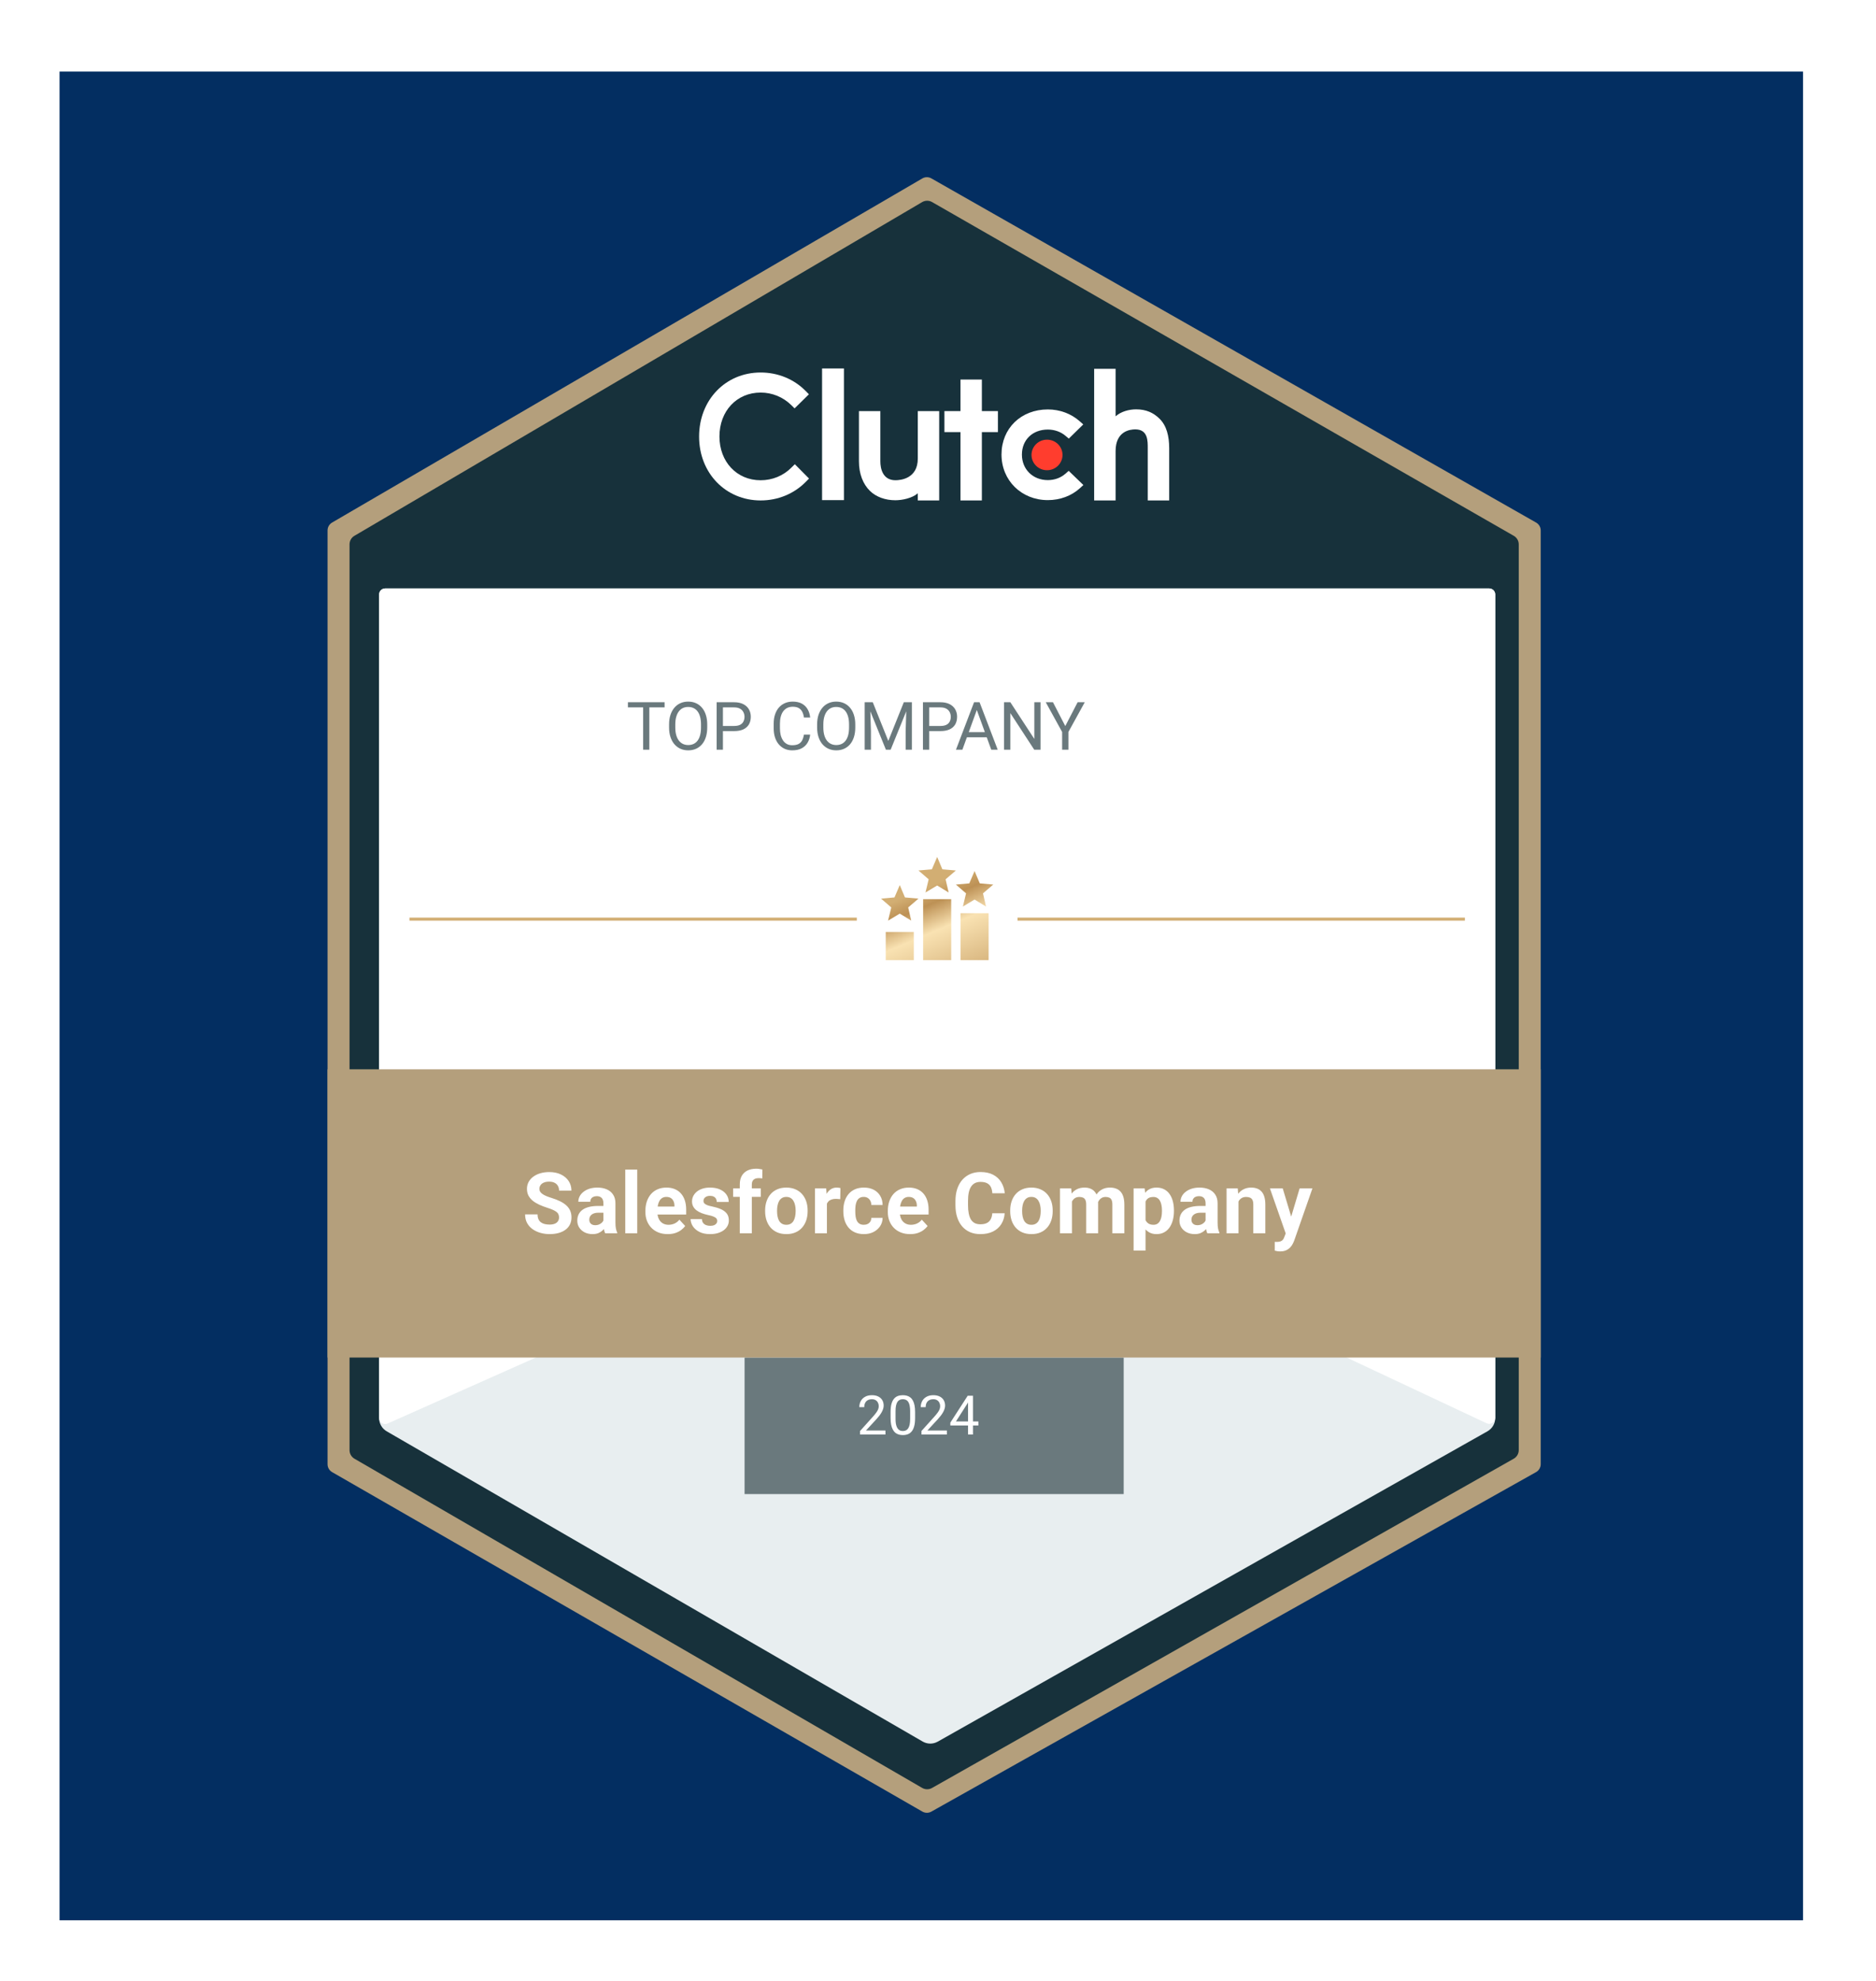
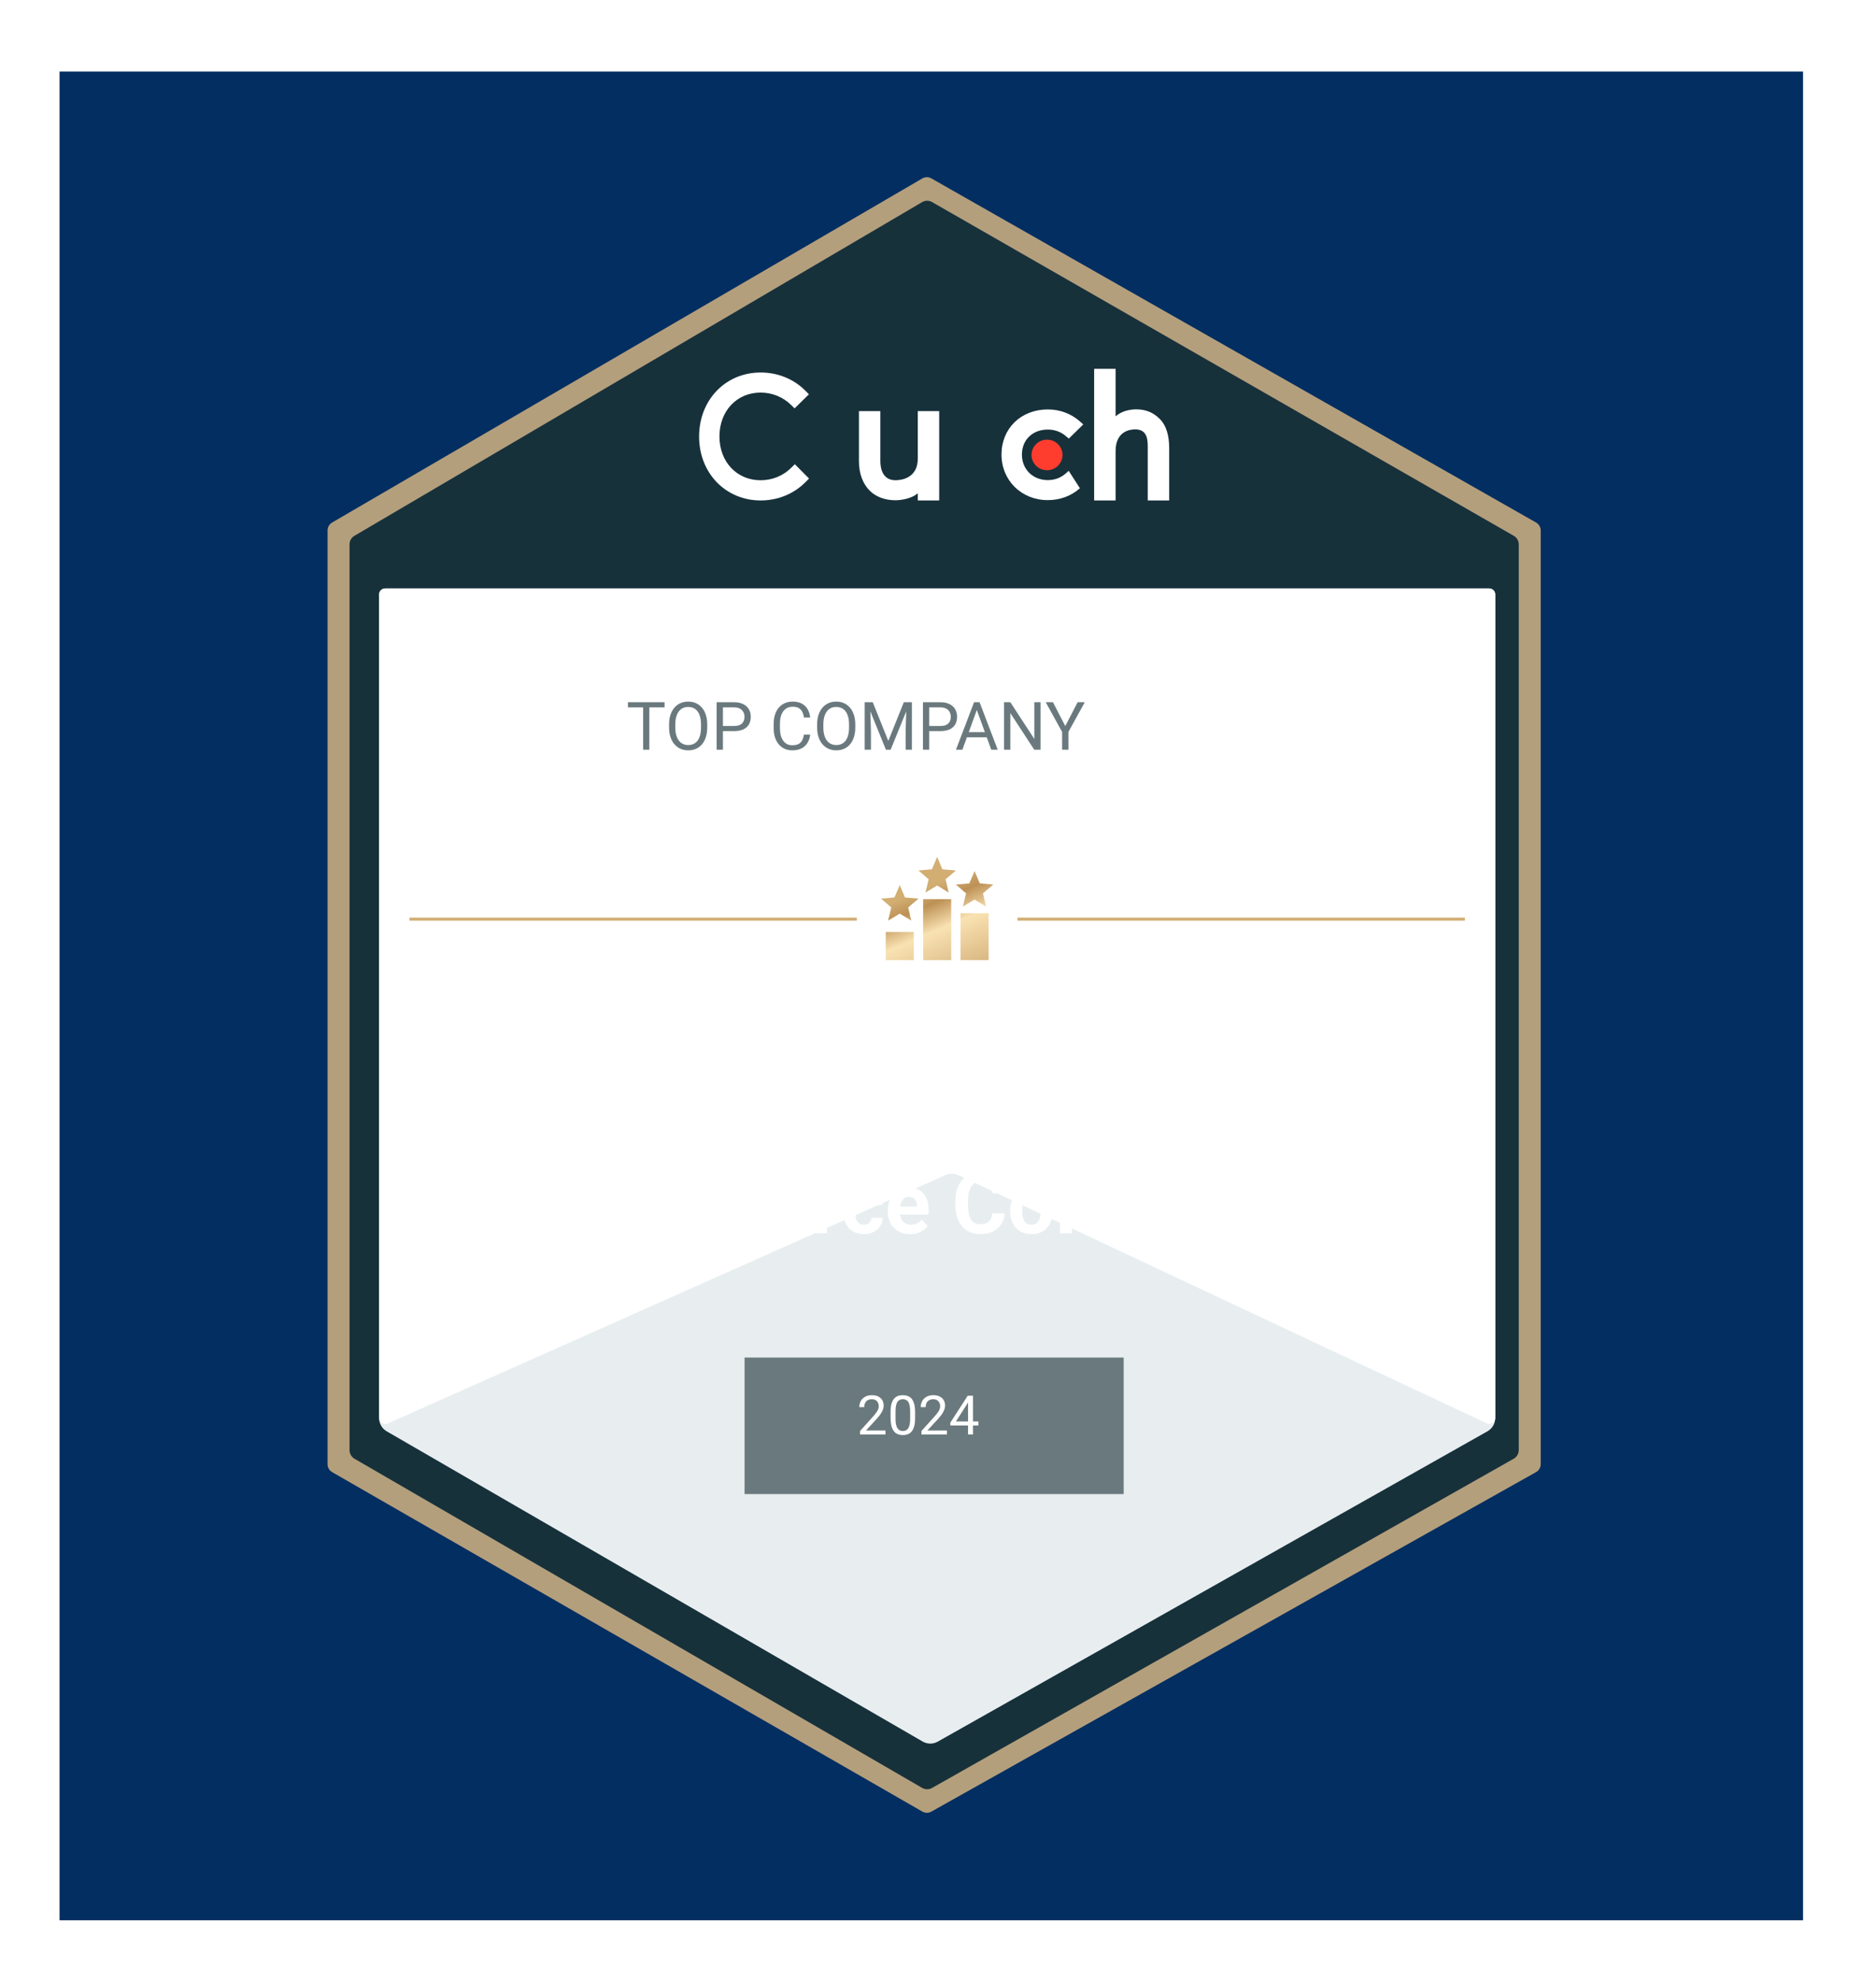
<svg xmlns="http://www.w3.org/2000/svg" width="126" height="133" viewBox="0 0 126 133" fill="none">
  <rect y="0.804" width="125.1" height="132.126" rx="4" fill="white" fill-opacity="0.3" />
  <rect x="4" y="4.804" width="117.1" height="124.126" fill="#032E61" />
  <g clip-path="url(#clip0_54_2973)">
    <path d="M22.303 35.085L61.946 11.981C62.134 11.871 62.366 11.87 62.556 11.978L103.173 35.086C103.364 35.195 103.481 35.398 103.481 35.618V98.305C103.481 98.526 103.362 98.73 103.17 98.838L62.553 121.634C62.365 121.74 62.136 121.738 61.949 121.631L22.306 98.839C22.117 98.73 22 98.528 22 98.309V35.613C22 35.396 22.116 35.195 22.303 35.085Z" fill="#B49F7C" />
    <path d="M23.829 36.019L61.962 13.613C62.152 13.502 62.386 13.501 62.576 13.61L101.647 36.02C101.837 36.129 101.954 36.331 101.954 36.55V97.362C101.954 97.582 101.835 97.786 101.644 97.894L62.573 120.002C62.384 120.109 62.153 120.107 61.965 119.999L23.832 97.895C23.644 97.786 23.528 97.584 23.528 97.366V36.546C23.528 36.33 23.642 36.129 23.829 36.019Z" fill="#17313B" stroke="#17313B" stroke-width="0.102" />
-     <path fill-rule="evenodd" clip-rule="evenodd" d="M55.214 33.578H56.682V24.739H55.214V33.578Z" fill="white" />
    <path fill-rule="evenodd" clip-rule="evenodd" d="M61.643 30.787C61.643 32.137 60.487 32.244 60.143 32.244C59.284 32.244 59.128 31.455 59.128 30.979V27.603H57.69V30.971C57.69 31.807 57.958 32.497 58.427 32.958C58.841 33.364 59.461 33.587 60.133 33.587C60.609 33.587 61.284 33.441 61.643 33.119V33.601H63.08V27.603H61.643V30.787Z" fill="white" />
-     <path fill-rule="evenodd" clip-rule="evenodd" d="M65.946 25.483H64.509V27.601H63.431V29.012H64.509V33.6H65.946V29.012H67.024V27.601H65.946V25.483Z" fill="white" />
-     <path fill-rule="evenodd" clip-rule="evenodd" d="M71.559 31.805C71.245 32.081 70.83 32.235 70.376 32.235C69.373 32.235 68.636 31.513 68.636 30.522C68.636 29.532 69.35 28.841 70.376 28.841C70.822 28.841 71.245 28.988 71.567 29.264L71.786 29.448L72.757 28.496L72.514 28.281C71.943 27.774 71.183 27.49 70.376 27.49C68.574 27.49 67.265 28.764 67.265 30.515C67.265 32.258 68.605 33.578 70.376 33.578C71.198 33.578 71.966 33.294 72.53 32.779L72.765 32.565L71.778 31.613L71.559 31.805Z" fill="white" />
+     <path fill-rule="evenodd" clip-rule="evenodd" d="M71.559 31.805C71.245 32.081 70.83 32.235 70.376 32.235C69.373 32.235 68.636 31.513 68.636 30.522C68.636 29.532 69.35 28.841 70.376 28.841C70.822 28.841 71.245 28.988 71.567 29.264L71.786 29.448L72.757 28.496L72.514 28.281C71.943 27.774 71.183 27.49 70.376 27.49C68.574 27.49 67.265 28.764 67.265 30.515C67.265 32.258 68.605 33.578 70.376 33.578C71.198 33.578 71.966 33.294 72.53 32.779L71.778 31.613L71.559 31.805Z" fill="white" />
    <path fill-rule="evenodd" clip-rule="evenodd" d="M77.88 28.114C77.465 27.707 76.979 27.484 76.306 27.484C75.829 27.484 75.288 27.63 74.928 27.953V24.762H73.488V33.6H74.928V30.289C74.928 28.937 75.906 28.829 76.251 28.829C77.111 28.829 77.088 29.621 77.088 30.097V33.6H78.528V30.105C78.528 29.267 78.349 28.575 77.88 28.114Z" fill="white" />
    <path fill-rule="evenodd" clip-rule="evenodd" d="M70.322 29.519C70.897 29.519 71.363 29.978 71.363 30.545C71.363 31.112 70.897 31.571 70.322 31.571C69.747 31.571 69.281 31.112 69.281 30.545C69.281 29.978 69.747 29.519 70.322 29.519Z" fill="#FF3D2E" />
    <path fill-rule="evenodd" clip-rule="evenodd" d="M53.158 31.391C52.611 31.945 51.869 32.245 51.088 32.245C49.485 32.245 48.321 31.006 48.321 29.305C48.321 27.596 49.485 26.357 51.088 26.357C51.861 26.357 52.595 26.657 53.15 27.203L53.368 27.419L54.33 26.472L54.119 26.257C53.322 25.448 52.243 25.01 51.088 25.01C48.727 25.01 46.954 26.857 46.954 29.312C46.954 31.76 48.735 33.6 51.088 33.6C52.252 33.6 53.33 33.154 54.127 32.346L54.338 32.13L53.385 31.168L53.158 31.391Z" fill="white" />
    <g filter="url(#filter0_d_54_2973)">
      <path d="M25.87 39.508H63.945H100.018C100.243 39.508 100.426 39.69 100.426 39.915V95.209C100.426 95.576 100.228 95.915 99.908 96.096L62.982 116.935C62.668 117.112 62.284 117.11 61.971 116.929L25.971 96.098C25.657 95.916 25.463 95.58 25.463 95.216V39.915C25.463 39.69 25.645 39.508 25.87 39.508Z" fill="#E8EEF0" />
    </g>
    <path d="M25.87 39.508H63.945H100.018C100.243 39.508 100.426 39.69 100.426 39.915V95.19C100.426 95.489 100.115 95.686 99.845 95.559L64.366 78.897C64.099 78.772 63.789 78.768 63.519 78.889L26.036 95.577C25.767 95.697 25.463 95.499 25.463 95.205V39.915C25.463 39.69 25.645 39.508 25.87 39.508Z" fill="white" />
    <path d="M43.612 47.149V50.335H43.196V47.149H43.612ZM44.636 47.149V47.495H42.174V47.149H44.636ZM47.5 48.642V48.843C47.5 49.082 47.47 49.297 47.41 49.486C47.351 49.676 47.265 49.837 47.152 49.97C47.04 50.103 46.905 50.204 46.748 50.274C46.591 50.344 46.416 50.379 46.222 50.379C46.034 50.379 45.861 50.344 45.704 50.274C45.548 50.204 45.412 50.103 45.297 49.97C45.183 49.837 45.095 49.676 45.032 49.486C44.969 49.297 44.938 49.082 44.938 48.843V48.642C44.938 48.403 44.968 48.189 45.03 48.001C45.093 47.811 45.181 47.65 45.294 47.517C45.408 47.383 45.543 47.281 45.699 47.211C45.857 47.141 46.03 47.106 46.218 47.106C46.412 47.106 46.587 47.141 46.743 47.211C46.901 47.281 47.036 47.383 47.148 47.517C47.262 47.65 47.349 47.811 47.408 48.001C47.47 48.189 47.5 48.403 47.5 48.642ZM47.082 48.843V48.637C47.082 48.448 47.063 48.28 47.023 48.134C46.985 47.988 46.929 47.866 46.855 47.767C46.78 47.667 46.689 47.592 46.581 47.541C46.475 47.49 46.354 47.465 46.218 47.465C46.087 47.465 45.968 47.49 45.861 47.541C45.756 47.592 45.666 47.667 45.59 47.767C45.516 47.866 45.458 47.988 45.417 48.134C45.376 48.28 45.356 48.448 45.356 48.637V48.843C45.356 49.034 45.376 49.203 45.417 49.351C45.458 49.497 45.516 49.62 45.592 49.721C45.669 49.82 45.761 49.895 45.866 49.946C45.972 49.997 46.091 50.023 46.222 50.023C46.359 50.023 46.481 49.997 46.588 49.946C46.694 49.895 46.784 49.82 46.857 49.721C46.931 49.62 46.987 49.497 47.025 49.351C47.063 49.203 47.082 49.034 47.082 48.843ZM49.308 49.086H48.456V48.742H49.308C49.473 48.742 49.606 48.716 49.708 48.664C49.81 48.611 49.885 48.538 49.931 48.445C49.98 48.352 50.004 48.245 50.004 48.125C50.004 48.016 49.98 47.913 49.931 47.817C49.885 47.721 49.81 47.643 49.708 47.585C49.606 47.525 49.473 47.495 49.308 47.495H48.555V50.335H48.133V47.149H49.308C49.548 47.149 49.752 47.191 49.918 47.274C50.084 47.357 50.211 47.472 50.297 47.62C50.383 47.766 50.426 47.933 50.426 48.121C50.426 48.325 50.383 48.499 50.297 48.644C50.211 48.788 50.084 48.898 49.918 48.974C49.752 49.049 49.548 49.086 49.308 49.086ZM53.995 49.322H54.415C54.393 49.524 54.336 49.704 54.242 49.863C54.149 50.022 54.017 50.148 53.846 50.241C53.675 50.333 53.462 50.379 53.207 50.379C53.02 50.379 52.85 50.344 52.697 50.274C52.546 50.204 52.415 50.105 52.306 49.977C52.196 49.847 52.112 49.691 52.052 49.511C51.993 49.328 51.964 49.125 51.964 48.902V48.585C51.964 48.362 51.993 48.16 52.052 47.979C52.112 47.796 52.197 47.64 52.308 47.511C52.42 47.381 52.555 47.281 52.713 47.211C52.87 47.141 53.047 47.106 53.244 47.106C53.485 47.106 53.688 47.151 53.855 47.241C54.021 47.332 54.15 47.457 54.242 47.618C54.336 47.777 54.393 47.961 54.415 48.171H53.995C53.974 48.023 53.937 47.895 53.881 47.788C53.826 47.68 53.747 47.597 53.645 47.539C53.543 47.48 53.409 47.451 53.244 47.451C53.103 47.451 52.978 47.478 52.87 47.532C52.764 47.586 52.674 47.663 52.601 47.762C52.529 47.861 52.475 47.98 52.439 48.119C52.403 48.257 52.384 48.411 52.384 48.581V48.902C52.384 49.058 52.4 49.205 52.432 49.342C52.466 49.479 52.516 49.599 52.584 49.703C52.651 49.807 52.736 49.888 52.84 49.948C52.943 50.007 53.066 50.036 53.207 50.036C53.387 50.036 53.529 50.007 53.636 49.95C53.742 49.893 53.823 49.812 53.877 49.705C53.932 49.599 53.972 49.471 53.995 49.322ZM57.444 48.642V48.843C57.444 49.082 57.414 49.297 57.354 49.486C57.294 49.676 57.208 49.837 57.096 49.97C56.983 50.103 56.848 50.204 56.691 50.274C56.535 50.344 56.36 50.379 56.166 50.379C55.977 50.379 55.805 50.344 55.647 50.274C55.491 50.204 55.355 50.103 55.24 49.97C55.126 49.837 55.038 49.676 54.975 49.486C54.913 49.297 54.881 49.082 54.881 48.843V48.642C54.881 48.403 54.912 48.189 54.973 48.001C55.036 47.811 55.124 47.65 55.238 47.517C55.352 47.383 55.486 47.281 55.643 47.211C55.8 47.141 55.973 47.106 56.161 47.106C56.355 47.106 56.53 47.141 56.686 47.211C56.844 47.281 56.979 47.383 57.091 47.517C57.205 47.65 57.292 47.811 57.352 48.001C57.413 48.189 57.444 48.403 57.444 48.642ZM57.026 48.843V48.637C57.026 48.448 57.006 48.28 56.967 48.134C56.929 47.988 56.872 47.866 56.798 47.767C56.724 47.667 56.632 47.592 56.525 47.541C56.418 47.49 56.297 47.465 56.161 47.465C56.03 47.465 55.911 47.49 55.805 47.541C55.7 47.592 55.609 47.667 55.533 47.767C55.459 47.866 55.401 47.988 55.36 48.134C55.319 48.28 55.299 48.448 55.299 48.637V48.843C55.299 49.034 55.319 49.203 55.36 49.351C55.401 49.497 55.459 49.62 55.535 49.721C55.613 49.82 55.704 49.895 55.809 49.946C55.915 49.997 56.034 50.023 56.166 50.023C56.303 50.023 56.425 49.997 56.531 49.946C56.638 49.895 56.727 49.82 56.8 49.721C56.875 49.62 56.931 49.497 56.969 49.351C57.007 49.203 57.026 49.034 57.026 48.843ZM58.209 47.149H58.619L59.662 49.747L60.704 47.149H61.115L59.82 50.335H59.501L58.209 47.149ZM58.076 47.149H58.437L58.496 49.093V50.335H58.076V47.149ZM60.886 47.149H61.247V50.335H60.827V49.093L60.886 47.149ZM63.163 49.086H62.312V48.742H63.163C63.328 48.742 63.462 48.716 63.564 48.664C63.666 48.611 63.74 48.538 63.787 48.445C63.835 48.352 63.859 48.245 63.859 48.125C63.859 48.016 63.835 47.913 63.787 47.817C63.74 47.721 63.666 47.643 63.564 47.585C63.462 47.525 63.328 47.495 63.163 47.495H62.411V50.335H61.989V47.149H63.163C63.404 47.149 63.608 47.191 63.774 47.274C63.94 47.357 64.067 47.472 64.153 47.62C64.239 47.766 64.282 47.933 64.282 48.121C64.282 48.325 64.239 48.499 64.153 48.644C64.067 48.788 63.94 48.898 63.774 48.974C63.608 49.049 63.404 49.086 63.163 49.086ZM65.693 47.432L64.638 50.335H64.207L65.422 47.149H65.7L65.693 47.432ZM66.577 50.335L65.52 47.432L65.514 47.149H65.792L67.01 50.335H66.577ZM66.522 49.156V49.502H64.733V49.156H66.522ZM69.888 47.149V50.335H69.463L67.859 47.878V50.335H67.437V47.149H67.859L69.47 49.613V47.149H69.888ZM70.722 47.149L71.549 48.749L72.378 47.149H72.857L71.759 49.145V50.335H71.337V49.145L70.238 47.149H70.722Z" fill="#6A797D" />
    <path d="M50.009 91.147H75.472V100.313H50.009V91.147Z" fill="#6A797D" />
-     <path d="M22 71.794H103.481V91.146H22V71.794Z" fill="#B49F7C" />
    <path d="M37.548 81.743C37.548 81.67 37.536 81.605 37.514 81.548C37.494 81.488 37.455 81.434 37.397 81.386C37.34 81.336 37.259 81.287 37.155 81.239C37.051 81.19 36.916 81.14 36.751 81.088C36.567 81.029 36.393 80.962 36.227 80.888C36.064 80.813 35.919 80.727 35.793 80.629C35.669 80.528 35.57 80.412 35.498 80.281C35.427 80.149 35.392 79.996 35.392 79.821C35.392 79.652 35.429 79.499 35.503 79.361C35.578 79.222 35.682 79.103 35.815 79.005C35.949 78.905 36.107 78.828 36.289 78.774C36.472 78.72 36.674 78.693 36.893 78.693C37.192 78.693 37.453 78.747 37.676 78.855C37.898 78.962 38.071 79.11 38.194 79.297C38.318 79.485 38.38 79.699 38.38 79.941H37.55C37.55 79.822 37.525 79.718 37.475 79.629C37.427 79.538 37.353 79.466 37.252 79.414C37.154 79.362 37.029 79.336 36.879 79.336C36.734 79.336 36.614 79.359 36.517 79.403C36.421 79.446 36.348 79.504 36.3 79.579C36.252 79.651 36.227 79.733 36.227 79.824C36.227 79.892 36.244 79.955 36.278 80.01C36.313 80.066 36.365 80.118 36.434 80.166C36.502 80.215 36.587 80.26 36.687 80.303C36.787 80.346 36.903 80.387 37.035 80.428C37.256 80.495 37.45 80.57 37.617 80.654C37.786 80.737 37.927 80.831 38.041 80.935C38.154 81.039 38.239 81.157 38.297 81.289C38.354 81.421 38.383 81.57 38.383 81.737C38.383 81.913 38.349 82.071 38.28 82.21C38.211 82.35 38.112 82.468 37.982 82.564C37.852 82.661 37.697 82.734 37.517 82.784C37.337 82.834 37.135 82.859 36.913 82.859C36.712 82.859 36.514 82.833 36.319 82.781C36.124 82.728 35.947 82.647 35.787 82.539C35.63 82.431 35.503 82.294 35.409 82.127C35.314 81.96 35.267 81.762 35.267 81.534H36.105C36.105 81.66 36.124 81.767 36.163 81.854C36.202 81.941 36.257 82.012 36.328 82.066C36.4 82.12 36.486 82.159 36.584 82.183C36.684 82.207 36.794 82.219 36.913 82.219C37.057 82.219 37.176 82.198 37.269 82.158C37.364 82.117 37.433 82.06 37.478 81.988C37.524 81.915 37.548 81.834 37.548 81.743ZM40.528 82.124V80.782C40.528 80.685 40.512 80.603 40.48 80.534C40.449 80.463 40.399 80.409 40.333 80.37C40.268 80.331 40.183 80.311 40.079 80.311C39.99 80.311 39.913 80.327 39.848 80.359C39.783 80.388 39.733 80.432 39.698 80.489C39.662 80.545 39.645 80.611 39.645 80.687H38.843C38.843 80.559 38.872 80.437 38.932 80.322C38.991 80.207 39.078 80.106 39.191 80.019C39.304 79.93 39.439 79.86 39.594 79.81C39.752 79.76 39.929 79.735 40.124 79.735C40.358 79.735 40.566 79.774 40.748 79.852C40.929 79.93 41.072 80.046 41.176 80.203C41.282 80.359 41.335 80.553 41.335 80.787V82.077C41.335 82.242 41.345 82.378 41.366 82.483C41.386 82.587 41.416 82.678 41.455 82.756V82.804H40.645C40.605 82.722 40.576 82.62 40.555 82.497C40.537 82.373 40.528 82.249 40.528 82.124ZM40.633 80.968L40.639 81.422H40.191C40.085 81.422 39.993 81.434 39.915 81.459C39.837 81.483 39.773 81.517 39.723 81.562C39.672 81.604 39.635 81.654 39.611 81.712C39.589 81.769 39.578 81.833 39.578 81.901C39.578 81.97 39.594 82.032 39.625 82.088C39.657 82.142 39.702 82.184 39.762 82.216C39.821 82.246 39.891 82.261 39.971 82.261C40.091 82.261 40.196 82.237 40.285 82.188C40.374 82.14 40.443 82.081 40.491 82.01C40.541 81.939 40.567 81.873 40.569 81.809L40.781 82.149C40.751 82.225 40.71 82.304 40.658 82.386C40.608 82.468 40.544 82.545 40.466 82.617C40.388 82.688 40.294 82.746 40.185 82.793C40.075 82.837 39.945 82.859 39.795 82.859C39.604 82.859 39.43 82.821 39.274 82.745C39.12 82.667 38.998 82.561 38.907 82.425C38.818 82.288 38.773 82.132 38.773 81.957C38.773 81.799 38.803 81.659 38.862 81.537C38.922 81.414 39.009 81.311 39.124 81.227C39.241 81.142 39.387 81.078 39.561 81.035C39.736 80.991 39.938 80.968 40.168 80.968H40.633ZM42.8 78.526V82.804H41.995V78.526H42.8ZM44.85 82.859C44.616 82.859 44.406 82.822 44.22 82.748C44.035 82.672 43.877 82.567 43.747 82.433C43.619 82.3 43.52 82.145 43.452 81.968C43.383 81.79 43.349 81.601 43.349 81.4V81.289C43.349 81.06 43.381 80.851 43.446 80.662C43.511 80.473 43.604 80.308 43.725 80.169C43.847 80.03 43.996 79.923 44.17 79.849C44.345 79.773 44.542 79.735 44.761 79.735C44.974 79.735 45.164 79.77 45.329 79.841C45.494 79.911 45.632 80.011 45.744 80.141C45.857 80.271 45.943 80.427 46 80.609C46.058 80.789 46.086 80.99 46.086 81.211V81.545H43.691V81.01H45.298V80.949C45.298 80.838 45.278 80.738 45.237 80.651C45.198 80.562 45.139 80.491 45.059 80.439C44.979 80.387 44.877 80.361 44.752 80.361C44.647 80.361 44.556 80.385 44.479 80.431C44.403 80.477 44.341 80.542 44.293 80.626C44.246 80.709 44.211 80.808 44.187 80.921C44.165 81.032 44.154 81.155 44.154 81.289V81.4C44.154 81.521 44.17 81.632 44.204 81.734C44.239 81.836 44.288 81.925 44.351 81.999C44.416 82.073 44.494 82.131 44.585 82.171C44.678 82.212 44.783 82.233 44.9 82.233C45.045 82.233 45.179 82.205 45.304 82.149C45.43 82.092 45.539 82.005 45.63 81.89L46.02 82.314C45.956 82.404 45.87 82.492 45.761 82.575C45.653 82.659 45.523 82.728 45.371 82.781C45.218 82.833 45.045 82.859 44.85 82.859ZM48.172 81.971C48.172 81.913 48.156 81.861 48.122 81.815C48.089 81.769 48.027 81.726 47.936 81.687C47.846 81.646 47.718 81.609 47.548 81.576C47.396 81.542 47.254 81.5 47.122 81.45C46.992 81.398 46.879 81.336 46.783 81.264C46.688 81.191 46.614 81.106 46.56 81.007C46.506 80.907 46.479 80.793 46.479 80.665C46.479 80.539 46.506 80.42 46.56 80.308C46.616 80.197 46.694 80.099 46.797 80.013C46.901 79.926 47.027 79.858 47.175 79.81C47.326 79.76 47.495 79.735 47.682 79.735C47.944 79.735 48.169 79.776 48.356 79.86C48.546 79.944 48.69 80.059 48.791 80.205C48.893 80.35 48.944 80.515 48.944 80.701H48.142C48.142 80.623 48.125 80.553 48.092 80.492C48.06 80.429 48.01 80.38 47.941 80.344C47.874 80.307 47.787 80.289 47.679 80.289C47.59 80.289 47.513 80.305 47.448 80.336C47.383 80.366 47.333 80.407 47.298 80.459C47.264 80.509 47.248 80.565 47.248 80.626C47.248 80.672 47.257 80.714 47.276 80.751C47.296 80.786 47.328 80.819 47.373 80.849C47.418 80.878 47.475 80.906 47.546 80.932C47.618 80.956 47.707 80.979 47.813 80.999C48.03 81.044 48.224 81.102 48.395 81.174C48.566 81.245 48.702 81.342 48.802 81.464C48.902 81.585 48.952 81.743 48.952 81.94C48.952 82.074 48.922 82.197 48.863 82.308C48.804 82.419 48.718 82.517 48.607 82.6C48.495 82.682 48.362 82.746 48.206 82.793C48.052 82.837 47.878 82.859 47.685 82.859C47.405 82.859 47.167 82.809 46.972 82.709C46.779 82.609 46.632 82.482 46.532 82.328C46.434 82.171 46.384 82.012 46.384 81.849H47.145C47.148 81.958 47.176 82.046 47.228 82.113C47.282 82.18 47.35 82.228 47.432 82.258C47.515 82.288 47.605 82.302 47.702 82.302C47.806 82.302 47.892 82.288 47.961 82.261C48.029 82.231 48.081 82.192 48.117 82.144C48.154 82.094 48.172 82.036 48.172 81.971ZM50.495 82.804H49.687V79.523C49.687 79.295 49.732 79.102 49.821 78.947C49.912 78.789 50.039 78.67 50.203 78.59C50.368 78.508 50.564 78.467 50.79 78.467C50.865 78.467 50.936 78.473 51.005 78.484C51.073 78.493 51.14 78.505 51.205 78.52L51.197 79.125C51.162 79.115 51.124 79.109 51.086 79.105C51.047 79.102 51.001 79.1 50.949 79.1C50.852 79.1 50.77 79.116 50.701 79.15C50.634 79.181 50.583 79.229 50.548 79.292C50.513 79.355 50.495 79.432 50.495 79.523V82.804ZM51.097 79.79V80.359H49.239V79.79H51.097ZM51.389 81.328V81.269C51.389 81.048 51.421 80.845 51.484 80.659C51.547 80.472 51.639 80.309 51.76 80.172C51.88 80.034 52.029 79.928 52.205 79.852C52.382 79.774 52.584 79.735 52.812 79.735C53.041 79.735 53.244 79.774 53.422 79.852C53.6 79.928 53.75 80.034 53.87 80.172C53.993 80.309 54.086 80.472 54.149 80.659C54.212 80.845 54.244 81.048 54.244 81.269V81.328C54.244 81.547 54.212 81.75 54.149 81.938C54.086 82.123 53.993 82.286 53.87 82.425C53.75 82.562 53.601 82.669 53.425 82.745C53.248 82.821 53.046 82.859 52.818 82.859C52.589 82.859 52.386 82.821 52.208 82.745C52.032 82.669 51.882 82.562 51.76 82.425C51.639 82.286 51.547 82.123 51.484 81.938C51.421 81.75 51.389 81.547 51.389 81.328ZM52.191 81.269V81.328C52.191 81.454 52.202 81.572 52.225 81.681C52.247 81.791 52.282 81.887 52.33 81.971C52.38 82.053 52.446 82.117 52.525 82.163C52.605 82.21 52.703 82.233 52.818 82.233C52.929 82.233 53.025 82.21 53.105 82.163C53.184 82.117 53.248 82.053 53.297 81.971C53.345 81.887 53.38 81.791 53.403 81.681C53.427 81.572 53.439 81.454 53.439 81.328V81.269C53.439 81.147 53.427 81.031 53.403 80.924C53.38 80.814 53.344 80.718 53.294 80.634C53.246 80.549 53.182 80.482 53.102 80.434C53.022 80.385 52.925 80.361 52.812 80.361C52.699 80.361 52.602 80.385 52.523 80.434C52.445 80.482 52.38 80.549 52.33 80.634C52.282 80.718 52.247 80.814 52.225 80.924C52.202 81.031 52.191 81.147 52.191 81.269ZM55.539 80.448V82.804H54.737V79.79H55.491L55.539 80.448ZM56.447 79.771L56.433 80.514C56.394 80.509 56.346 80.504 56.291 80.501C56.237 80.495 56.188 80.492 56.143 80.492C56.03 80.492 55.931 80.507 55.848 80.537C55.766 80.565 55.697 80.606 55.642 80.662C55.588 80.718 55.547 80.785 55.519 80.865C55.493 80.945 55.478 81.036 55.475 81.138L55.313 81.088C55.313 80.893 55.333 80.714 55.372 80.551C55.411 80.385 55.467 80.242 55.541 80.119C55.618 79.996 55.711 79.902 55.82 79.835C55.93 79.768 56.055 79.735 56.196 79.735C56.241 79.735 56.286 79.738 56.333 79.746C56.379 79.751 56.417 79.76 56.447 79.771ZM58.015 82.233C58.113 82.233 58.2 82.214 58.276 82.177C58.352 82.138 58.412 82.084 58.455 82.016C58.499 81.945 58.522 81.862 58.524 81.768H59.279C59.277 81.979 59.221 82.168 59.109 82.333C58.998 82.496 58.848 82.626 58.661 82.72C58.473 82.813 58.263 82.859 58.031 82.859C57.797 82.859 57.593 82.82 57.419 82.742C57.246 82.665 57.102 82.557 56.987 82.419C56.872 82.28 56.785 82.119 56.728 81.935C56.67 81.749 56.642 81.55 56.642 81.339V81.258C56.642 81.044 56.67 80.846 56.728 80.662C56.785 80.476 56.872 80.315 56.987 80.177C57.102 80.038 57.246 79.93 57.419 79.852C57.591 79.774 57.794 79.735 58.026 79.735C58.273 79.735 58.489 79.782 58.675 79.877C58.862 79.971 59.009 80.107 59.115 80.283C59.222 80.458 59.277 80.665 59.279 80.904H58.524C58.522 80.804 58.501 80.713 58.46 80.631C58.421 80.55 58.364 80.485 58.288 80.436C58.213 80.386 58.121 80.361 58.012 80.361C57.895 80.361 57.799 80.386 57.725 80.436C57.651 80.485 57.593 80.552 57.552 80.637C57.511 80.721 57.483 80.816 57.466 80.924C57.451 81.03 57.444 81.141 57.444 81.258V81.339C57.444 81.456 57.451 81.568 57.466 81.676C57.481 81.784 57.509 81.879 57.55 81.963C57.592 82.046 57.651 82.112 57.725 82.16C57.799 82.209 57.896 82.233 58.015 82.233ZM61.131 82.859C60.897 82.859 60.687 82.822 60.502 82.748C60.316 82.672 60.158 82.567 60.028 82.433C59.9 82.3 59.802 82.145 59.733 81.968C59.664 81.79 59.63 81.601 59.63 81.4V81.289C59.63 81.06 59.662 80.851 59.727 80.662C59.792 80.473 59.885 80.308 60.006 80.169C60.128 80.03 60.277 79.923 60.452 79.849C60.626 79.773 60.823 79.735 61.042 79.735C61.255 79.735 61.445 79.77 61.61 79.841C61.775 79.911 61.914 80.011 62.025 80.141C62.138 80.271 62.224 80.427 62.281 80.609C62.339 80.789 62.368 80.99 62.368 81.211V81.545H59.972V81.01H61.579V80.949C61.579 80.838 61.559 80.738 61.518 80.651C61.479 80.562 61.42 80.491 61.34 80.439C61.26 80.387 61.158 80.361 61.034 80.361C60.928 80.361 60.837 80.385 60.761 80.431C60.684 80.477 60.622 80.542 60.574 80.626C60.528 80.709 60.492 80.808 60.468 80.921C60.446 81.032 60.435 81.155 60.435 81.289V81.4C60.435 81.521 60.452 81.632 60.485 81.734C60.52 81.836 60.569 81.925 60.633 81.999C60.697 82.073 60.776 82.131 60.867 82.171C60.959 82.212 61.064 82.233 61.181 82.233C61.326 82.233 61.461 82.205 61.585 82.149C61.711 82.092 61.82 82.005 61.911 81.89L62.301 82.314C62.238 82.404 62.151 82.492 62.042 82.575C61.934 82.659 61.804 82.728 61.652 82.781C61.5 82.833 61.326 82.859 61.131 82.859ZM66.645 81.459H67.478C67.461 81.731 67.386 81.974 67.252 82.185C67.121 82.397 66.936 82.562 66.698 82.681C66.463 82.8 66.178 82.859 65.846 82.859C65.586 82.859 65.353 82.815 65.147 82.726C64.941 82.635 64.764 82.505 64.618 82.336C64.473 82.167 64.363 81.963 64.286 81.723C64.21 81.484 64.172 81.215 64.172 80.918V80.637C64.172 80.34 64.211 80.072 64.289 79.832C64.369 79.591 64.482 79.386 64.629 79.217C64.778 79.048 64.955 78.918 65.161 78.827C65.367 78.736 65.597 78.69 65.852 78.69C66.189 78.69 66.475 78.751 66.707 78.874C66.941 78.997 67.122 79.166 67.25 79.381C67.38 79.596 67.458 79.841 67.484 80.116H66.648C66.639 79.953 66.606 79.814 66.551 79.701C66.495 79.586 66.41 79.5 66.297 79.442C66.186 79.383 66.037 79.353 65.852 79.353C65.712 79.353 65.591 79.379 65.487 79.431C65.383 79.483 65.296 79.562 65.225 79.668C65.154 79.774 65.102 79.907 65.066 80.069C65.033 80.228 65.016 80.416 65.016 80.631V80.918C65.016 81.128 65.032 81.313 65.064 81.472C65.095 81.63 65.143 81.764 65.208 81.874C65.275 81.981 65.361 82.063 65.465 82.119C65.57 82.172 65.698 82.199 65.846 82.199C66.021 82.199 66.165 82.171 66.278 82.116C66.391 82.06 66.477 81.978 66.537 81.868C66.598 81.758 66.634 81.622 66.645 81.459ZM67.849 81.328V81.269C67.849 81.048 67.88 80.845 67.943 80.659C68.006 80.472 68.098 80.309 68.219 80.172C68.34 80.034 68.488 79.928 68.665 79.852C68.841 79.774 69.043 79.735 69.272 79.735C69.5 79.735 69.703 79.774 69.882 79.852C70.06 79.928 70.209 80.034 70.33 80.172C70.453 80.309 70.545 80.472 70.608 80.659C70.672 80.845 70.703 81.048 70.703 81.269V81.328C70.703 81.547 70.672 81.75 70.608 81.938C70.545 82.123 70.453 82.286 70.33 82.425C70.209 82.562 70.061 82.669 69.884 82.745C69.708 82.821 69.506 82.859 69.277 82.859C69.049 82.859 68.846 82.821 68.667 82.745C68.491 82.669 68.341 82.562 68.219 82.425C68.098 82.286 68.006 82.123 67.943 81.938C67.88 81.75 67.849 81.547 67.849 81.328ZM68.651 81.269V81.328C68.651 81.454 68.662 81.572 68.684 81.681C68.706 81.791 68.742 81.887 68.79 81.971C68.84 82.053 68.905 82.117 68.985 82.163C69.065 82.21 69.162 82.233 69.277 82.233C69.389 82.233 69.484 82.21 69.564 82.163C69.644 82.117 69.708 82.053 69.756 81.971C69.805 81.887 69.84 81.791 69.862 81.681C69.886 81.572 69.898 81.454 69.898 81.328V81.269C69.898 81.147 69.886 81.031 69.862 80.924C69.84 80.814 69.804 80.718 69.753 80.634C69.705 80.549 69.641 80.482 69.561 80.434C69.481 80.385 69.385 80.361 69.272 80.361C69.158 80.361 69.062 80.385 68.982 80.434C68.904 80.482 68.84 80.549 68.79 80.634C68.742 80.718 68.706 80.814 68.684 80.924C68.662 81.031 68.651 81.147 68.651 81.269ZM71.998 80.414V82.804H71.193V79.79H71.948L71.998 80.414ZM71.887 81.191H71.664C71.664 80.981 71.689 80.788 71.739 80.612C71.791 80.434 71.866 80.28 71.965 80.15C72.065 80.018 72.189 79.916 72.335 79.843C72.482 79.771 72.652 79.735 72.845 79.735C72.978 79.735 73.101 79.755 73.212 79.796C73.324 79.835 73.419 79.897 73.499 79.983C73.581 80.066 73.644 80.176 73.689 80.311C73.733 80.445 73.755 80.605 73.755 80.793V82.804H72.953V80.882C72.953 80.745 72.935 80.639 72.898 80.565C72.861 80.49 72.808 80.438 72.739 80.409C72.672 80.379 72.591 80.364 72.497 80.364C72.393 80.364 72.302 80.385 72.224 80.428C72.148 80.471 72.085 80.53 72.034 80.606C71.984 80.681 71.947 80.768 71.923 80.868C71.899 80.968 71.887 81.076 71.887 81.191ZM73.68 81.099L73.393 81.135C73.393 80.939 73.418 80.756 73.466 80.587C73.516 80.418 73.589 80.269 73.686 80.141C73.784 80.013 73.906 79.914 74.051 79.843C74.195 79.771 74.363 79.735 74.552 79.735C74.697 79.735 74.829 79.756 74.948 79.799C75.066 79.84 75.168 79.905 75.251 79.996C75.336 80.085 75.401 80.203 75.446 80.347C75.492 80.492 75.516 80.669 75.516 80.879V82.804H74.711V80.879C74.711 80.74 74.692 80.634 74.655 80.562C74.62 80.487 74.568 80.436 74.499 80.409C74.432 80.379 74.352 80.364 74.26 80.364C74.163 80.364 74.079 80.383 74.006 80.422C73.934 80.46 73.873 80.512 73.825 80.579C73.777 80.645 73.741 80.723 73.716 80.812C73.692 80.9 73.68 80.995 73.68 81.099ZM76.939 80.37V83.962H76.137V79.79H76.88L76.939 80.37ZM78.847 81.264V81.322C78.847 81.541 78.82 81.745 78.769 81.932C78.718 82.12 78.644 82.283 78.546 82.422C78.447 82.56 78.325 82.667 78.178 82.745C78.033 82.821 77.866 82.859 77.677 82.859C77.493 82.859 77.333 82.822 77.198 82.748C77.062 82.674 76.948 82.57 76.855 82.436C76.764 82.301 76.691 82.144 76.635 81.965C76.579 81.787 76.537 81.596 76.507 81.392V81.239C76.537 81.019 76.579 80.819 76.635 80.637C76.691 80.453 76.764 80.294 76.855 80.161C76.948 80.025 77.061 79.92 77.195 79.846C77.331 79.772 77.489 79.735 77.671 79.735C77.862 79.735 78.031 79.771 78.175 79.843C78.322 79.916 78.445 80.02 78.543 80.155C78.643 80.291 78.718 80.452 78.769 80.64C78.82 80.827 78.847 81.035 78.847 81.264ZM78.042 81.322V81.264C78.042 81.135 78.031 81.018 78.008 80.91C77.988 80.8 77.954 80.705 77.908 80.623C77.863 80.541 77.804 80.478 77.73 80.434C77.657 80.387 77.569 80.364 77.465 80.364C77.356 80.364 77.262 80.382 77.184 80.417C77.108 80.452 77.046 80.503 76.997 80.57C76.949 80.637 76.913 80.717 76.889 80.81C76.865 80.903 76.85 81.007 76.844 81.124V81.511C76.853 81.649 76.879 81.772 76.922 81.882C76.965 81.99 77.031 82.075 77.12 82.138C77.209 82.201 77.326 82.233 77.471 82.233C77.576 82.233 77.666 82.21 77.738 82.163C77.811 82.115 77.869 82.049 77.913 81.965C77.96 81.882 77.992 81.785 78.011 81.676C78.031 81.566 78.042 81.448 78.042 81.322ZM80.972 82.124V80.782C80.972 80.685 80.956 80.603 80.924 80.534C80.892 80.463 80.843 80.409 80.776 80.37C80.712 80.331 80.627 80.311 80.523 80.311C80.434 80.311 80.357 80.327 80.292 80.359C80.227 80.388 80.177 80.432 80.141 80.489C80.106 80.545 80.089 80.611 80.089 80.687H79.287C79.287 80.559 79.316 80.437 79.376 80.322C79.435 80.207 79.521 80.106 79.635 80.019C79.748 79.93 79.882 79.86 80.038 79.81C80.196 79.76 80.373 79.735 80.568 79.735C80.802 79.735 81.01 79.774 81.192 79.852C81.373 79.93 81.516 80.046 81.62 80.203C81.726 80.359 81.779 80.553 81.779 80.787V82.077C81.779 82.242 81.789 82.378 81.81 82.483C81.83 82.587 81.86 82.678 81.899 82.756V82.804H81.088C81.049 82.722 81.02 82.62 80.999 82.497C80.981 82.373 80.972 82.249 80.972 82.124ZM81.077 80.968L81.083 81.422H80.635C80.529 81.422 80.437 81.434 80.359 81.459C80.281 81.483 80.217 81.517 80.167 81.562C80.117 81.604 80.079 81.654 80.055 81.712C80.033 81.769 80.022 81.833 80.022 81.901C80.022 81.97 80.037 82.032 80.069 82.088C80.101 82.142 80.146 82.184 80.206 82.216C80.265 82.246 80.335 82.261 80.415 82.261C80.535 82.261 80.64 82.237 80.729 82.188C80.818 82.14 80.887 82.081 80.935 82.01C80.985 81.939 81.011 81.873 81.013 81.809L81.225 82.149C81.195 82.225 81.154 82.304 81.102 82.386C81.052 82.468 80.988 82.545 80.91 82.617C80.832 82.688 80.738 82.746 80.629 82.793C80.519 82.837 80.389 82.859 80.239 82.859C80.048 82.859 79.874 82.821 79.718 82.745C79.564 82.667 79.442 82.561 79.351 82.425C79.261 82.288 79.217 82.132 79.217 81.957C79.217 81.799 79.247 81.659 79.306 81.537C79.365 81.414 79.453 81.311 79.568 81.227C79.685 81.142 79.831 81.078 80.005 81.035C80.18 80.991 80.382 80.968 80.612 80.968H81.077ZM83.183 80.434V82.804H82.381V79.79H83.133L83.183 80.434ZM83.066 81.191H82.849C82.849 80.968 82.877 80.768 82.935 80.59C82.992 80.409 83.073 80.256 83.177 80.13C83.281 80.002 83.405 79.904 83.548 79.838C83.692 79.769 83.854 79.735 84.032 79.735C84.173 79.735 84.302 79.755 84.419 79.796C84.536 79.837 84.636 79.902 84.72 79.991C84.805 80.08 84.871 80.198 84.915 80.344C84.961 80.491 84.985 80.67 84.985 80.882V82.804H84.177V80.879C84.177 80.746 84.158 80.642 84.121 80.567C84.084 80.493 84.029 80.441 83.957 80.411C83.886 80.38 83.799 80.364 83.695 80.364C83.588 80.364 83.494 80.385 83.414 80.428C83.336 80.471 83.271 80.53 83.219 80.606C83.169 80.681 83.131 80.768 83.105 80.868C83.079 80.968 83.066 81.076 83.066 81.191ZM86.489 82.464L87.288 79.79H88.148L86.937 83.258C86.911 83.334 86.876 83.415 86.831 83.503C86.788 83.59 86.73 83.673 86.656 83.751C86.583 83.831 86.491 83.895 86.38 83.946C86.27 83.996 86.136 84.021 85.976 84.021C85.9 84.021 85.838 84.016 85.79 84.007C85.741 83.998 85.684 83.985 85.617 83.968V83.38C85.637 83.38 85.659 83.38 85.681 83.38C85.703 83.382 85.725 83.383 85.745 83.383C85.851 83.383 85.937 83.371 86.004 83.347C86.071 83.323 86.125 83.285 86.165 83.235C86.206 83.187 86.239 83.124 86.263 83.046L86.489 82.464ZM86.154 79.79L86.809 81.974L86.923 82.823L86.377 82.882L85.294 79.79H86.154Z" fill="white" />
    <path d="M59.471 96.044V96.316H57.765V96.078L58.619 95.128C58.724 95.011 58.805 94.912 58.862 94.83C58.921 94.748 58.961 94.675 58.984 94.61C59.008 94.544 59.02 94.478 59.02 94.41C59.02 94.324 59.002 94.246 58.966 94.177C58.931 94.106 58.88 94.05 58.812 94.009C58.744 93.967 58.662 93.946 58.565 93.946C58.449 93.946 58.353 93.969 58.275 94.014C58.199 94.058 58.141 94.12 58.103 94.2C58.065 94.28 58.046 94.372 58.046 94.476H57.715C57.715 94.329 57.747 94.195 57.811 94.073C57.876 93.951 57.971 93.855 58.098 93.783C58.224 93.71 58.38 93.674 58.565 93.674C58.73 93.674 58.871 93.703 58.988 93.762C59.105 93.819 59.194 93.9 59.256 94.005C59.319 94.109 59.351 94.231 59.351 94.37C59.351 94.447 59.338 94.524 59.312 94.603C59.287 94.681 59.251 94.758 59.206 94.836C59.162 94.913 59.11 94.99 59.05 95.065C58.992 95.14 58.929 95.214 58.862 95.287L58.164 96.044H59.471ZM61.462 94.805V95.203C61.462 95.416 61.443 95.597 61.405 95.743C61.366 95.89 61.312 96.008 61.24 96.098C61.168 96.188 61.082 96.252 60.98 96.293C60.88 96.332 60.767 96.352 60.64 96.352C60.54 96.352 60.447 96.34 60.363 96.315C60.278 96.29 60.202 96.25 60.133 96.195C60.067 96.139 60.009 96.066 59.962 95.976C59.914 95.887 59.877 95.778 59.852 95.65C59.827 95.523 59.815 95.374 59.815 95.203V94.805C59.815 94.592 59.834 94.413 59.872 94.268C59.911 94.124 59.967 94.008 60.039 93.921C60.11 93.833 60.196 93.769 60.296 93.731C60.398 93.693 60.511 93.674 60.637 93.674C60.738 93.674 60.831 93.686 60.916 93.711C61.002 93.735 61.078 93.774 61.145 93.828C61.212 93.88 61.269 93.951 61.315 94.039C61.363 94.126 61.399 94.233 61.424 94.359C61.449 94.486 61.462 94.635 61.462 94.805ZM61.129 95.257V94.75C61.129 94.633 61.122 94.53 61.107 94.442C61.094 94.352 61.075 94.276 61.048 94.213C61.022 94.15 60.989 94.098 60.948 94.059C60.909 94.019 60.863 93.991 60.81 93.973C60.759 93.954 60.701 93.944 60.637 93.944C60.558 93.944 60.488 93.959 60.427 93.989C60.366 94.018 60.315 94.064 60.273 94.127C60.233 94.19 60.202 94.273 60.18 94.376C60.158 94.478 60.148 94.603 60.148 94.75V95.257C60.148 95.374 60.154 95.477 60.167 95.566C60.182 95.656 60.203 95.733 60.23 95.799C60.258 95.863 60.291 95.917 60.33 95.958C60.37 96 60.415 96.031 60.467 96.051C60.519 96.07 60.577 96.08 60.64 96.08C60.721 96.08 60.792 96.065 60.853 96.034C60.914 96.002 60.965 95.954 61.005 95.888C61.047 95.822 61.078 95.736 61.099 95.632C61.119 95.528 61.129 95.402 61.129 95.257ZM63.596 96.044V96.316H61.89V96.078L62.744 95.128C62.849 95.011 62.93 94.912 62.987 94.83C63.046 94.748 63.086 94.675 63.109 94.61C63.133 94.544 63.145 94.478 63.145 94.41C63.145 94.324 63.127 94.246 63.091 94.177C63.056 94.106 63.005 94.05 62.937 94.009C62.869 93.967 62.787 93.946 62.69 93.946C62.574 93.946 62.478 93.969 62.4 94.014C62.324 94.058 62.266 94.12 62.228 94.2C62.19 94.28 62.171 94.372 62.171 94.476H61.84C61.84 94.329 61.872 94.195 61.936 94.073C62.001 93.951 62.096 93.855 62.223 93.783C62.349 93.71 62.505 93.674 62.69 93.674C62.855 93.674 62.996 93.703 63.113 93.762C63.23 93.819 63.319 93.9 63.381 94.005C63.444 94.109 63.476 94.231 63.476 94.37C63.476 94.447 63.463 94.524 63.437 94.603C63.412 94.681 63.376 94.758 63.331 94.836C63.287 94.913 63.235 94.99 63.175 95.065C63.117 95.14 63.054 95.214 62.987 95.287L62.289 96.044H63.596ZM65.712 95.439V95.711H63.829V95.516L64.996 93.71H65.266L64.976 94.232L64.205 95.439H65.712ZM65.349 93.71V96.316H65.018V93.71H65.349Z" fill="white" />
    <path d="M68.343 61.711H98.389" stroke="url(#paint0_linear_54_2973)" stroke-width="0.204" />
    <path d="M27.5 61.711H57.546" stroke="url(#paint1_linear_54_2973)" stroke-width="0.204" />
    <path d="M62.944 59.452L63.714 59.921L63.51 59.037L64.201 58.445L63.293 58.366L62.944 57.535L62.59 58.366L61.688 58.445L62.373 59.037L62.16 59.921L62.944 59.452ZM60.432 61.341L61.202 61.81L60.997 60.926L61.688 60.334L60.781 60.255L60.432 59.424L60.077 60.255L59.176 60.334L59.861 60.926L59.647 61.81L60.432 61.341ZM65.457 60.397L66.226 60.866L66.022 59.981L66.713 59.389L65.805 59.311L65.457 58.48L65.102 59.311L64.201 59.389L64.885 59.981L64.672 60.866L65.457 60.397ZM63.887 64.461H62.002V60.368H63.887V64.461ZM61.374 64.461H59.49V62.572H61.374V64.461ZM66.399 64.461H64.515V61.313H66.399V64.461Z" fill="url(#paint2_linear_54_2973)" />
  </g>
  <defs>
    <filter id="filter0_d_54_2973" x="24.444" y="38.489" width="77" height="79.595" filterUnits="userSpaceOnUse" color-interpolation-filters="sRGB">
      <feFlood flood-opacity="0" result="BackgroundImageFix" />
      <feColorMatrix in="SourceAlpha" type="matrix" values="0 0 0 0 0 0 0 0 0 0 0 0 0 0 0 0 0 0 127 0" result="hardAlpha" />
      <feOffset />
      <feGaussianBlur stdDeviation="0.509" />
      <feColorMatrix type="matrix" values="0 0 0 0 0.243 0 0 0 0 0.514 0 0 0 0 0.62 0 0 0 0.3 0" />
      <feBlend mode="normal" in2="BackgroundImageFix" result="effect1_dropShadow_54_2973" />
      <feBlend mode="normal" in="SourceGraphic" in2="effect1_dropShadow_54_2973" result="shape" />
    </filter>
    <linearGradient id="paint0_linear_54_2973" x1="-nan" y1="-nan" x2="-nan" y2="-nan" gradientUnits="userSpaceOnUse">
      <stop stop-color="#D2AE73" />
      <stop offset="0.123" stop-color="#BD9155" />
      <stop offset="0.317" stop-color="#F9E2B2" />
      <stop offset="0.969" stop-color="#BD9155" />
    </linearGradient>
    <linearGradient id="paint1_linear_54_2973" x1="-nan" y1="-nan" x2="-nan" y2="-nan" gradientUnits="userSpaceOnUse">
      <stop stop-color="#D2AE73" />
      <stop offset="0.123" stop-color="#BD9155" />
      <stop offset="0.317" stop-color="#F9E2B2" />
      <stop offset="0.969" stop-color="#BD9155" />
    </linearGradient>
    <linearGradient id="paint2_linear_54_2973" x1="62.706" y1="59.388" x2="66.295" y2="67.88" gradientUnits="userSpaceOnUse">
      <stop stop-color="#D2AE73" />
      <stop offset="0.123" stop-color="#BD9155" />
      <stop offset="0.317" stop-color="#F9E2B2" />
      <stop offset="0.969" stop-color="#BD9155" />
    </linearGradient>
    <clipPath id="clip0_54_2973">
      <rect width="81.481" height="110" fill="white" transform="translate(22 11.804)" />
    </clipPath>
  </defs>
</svg>